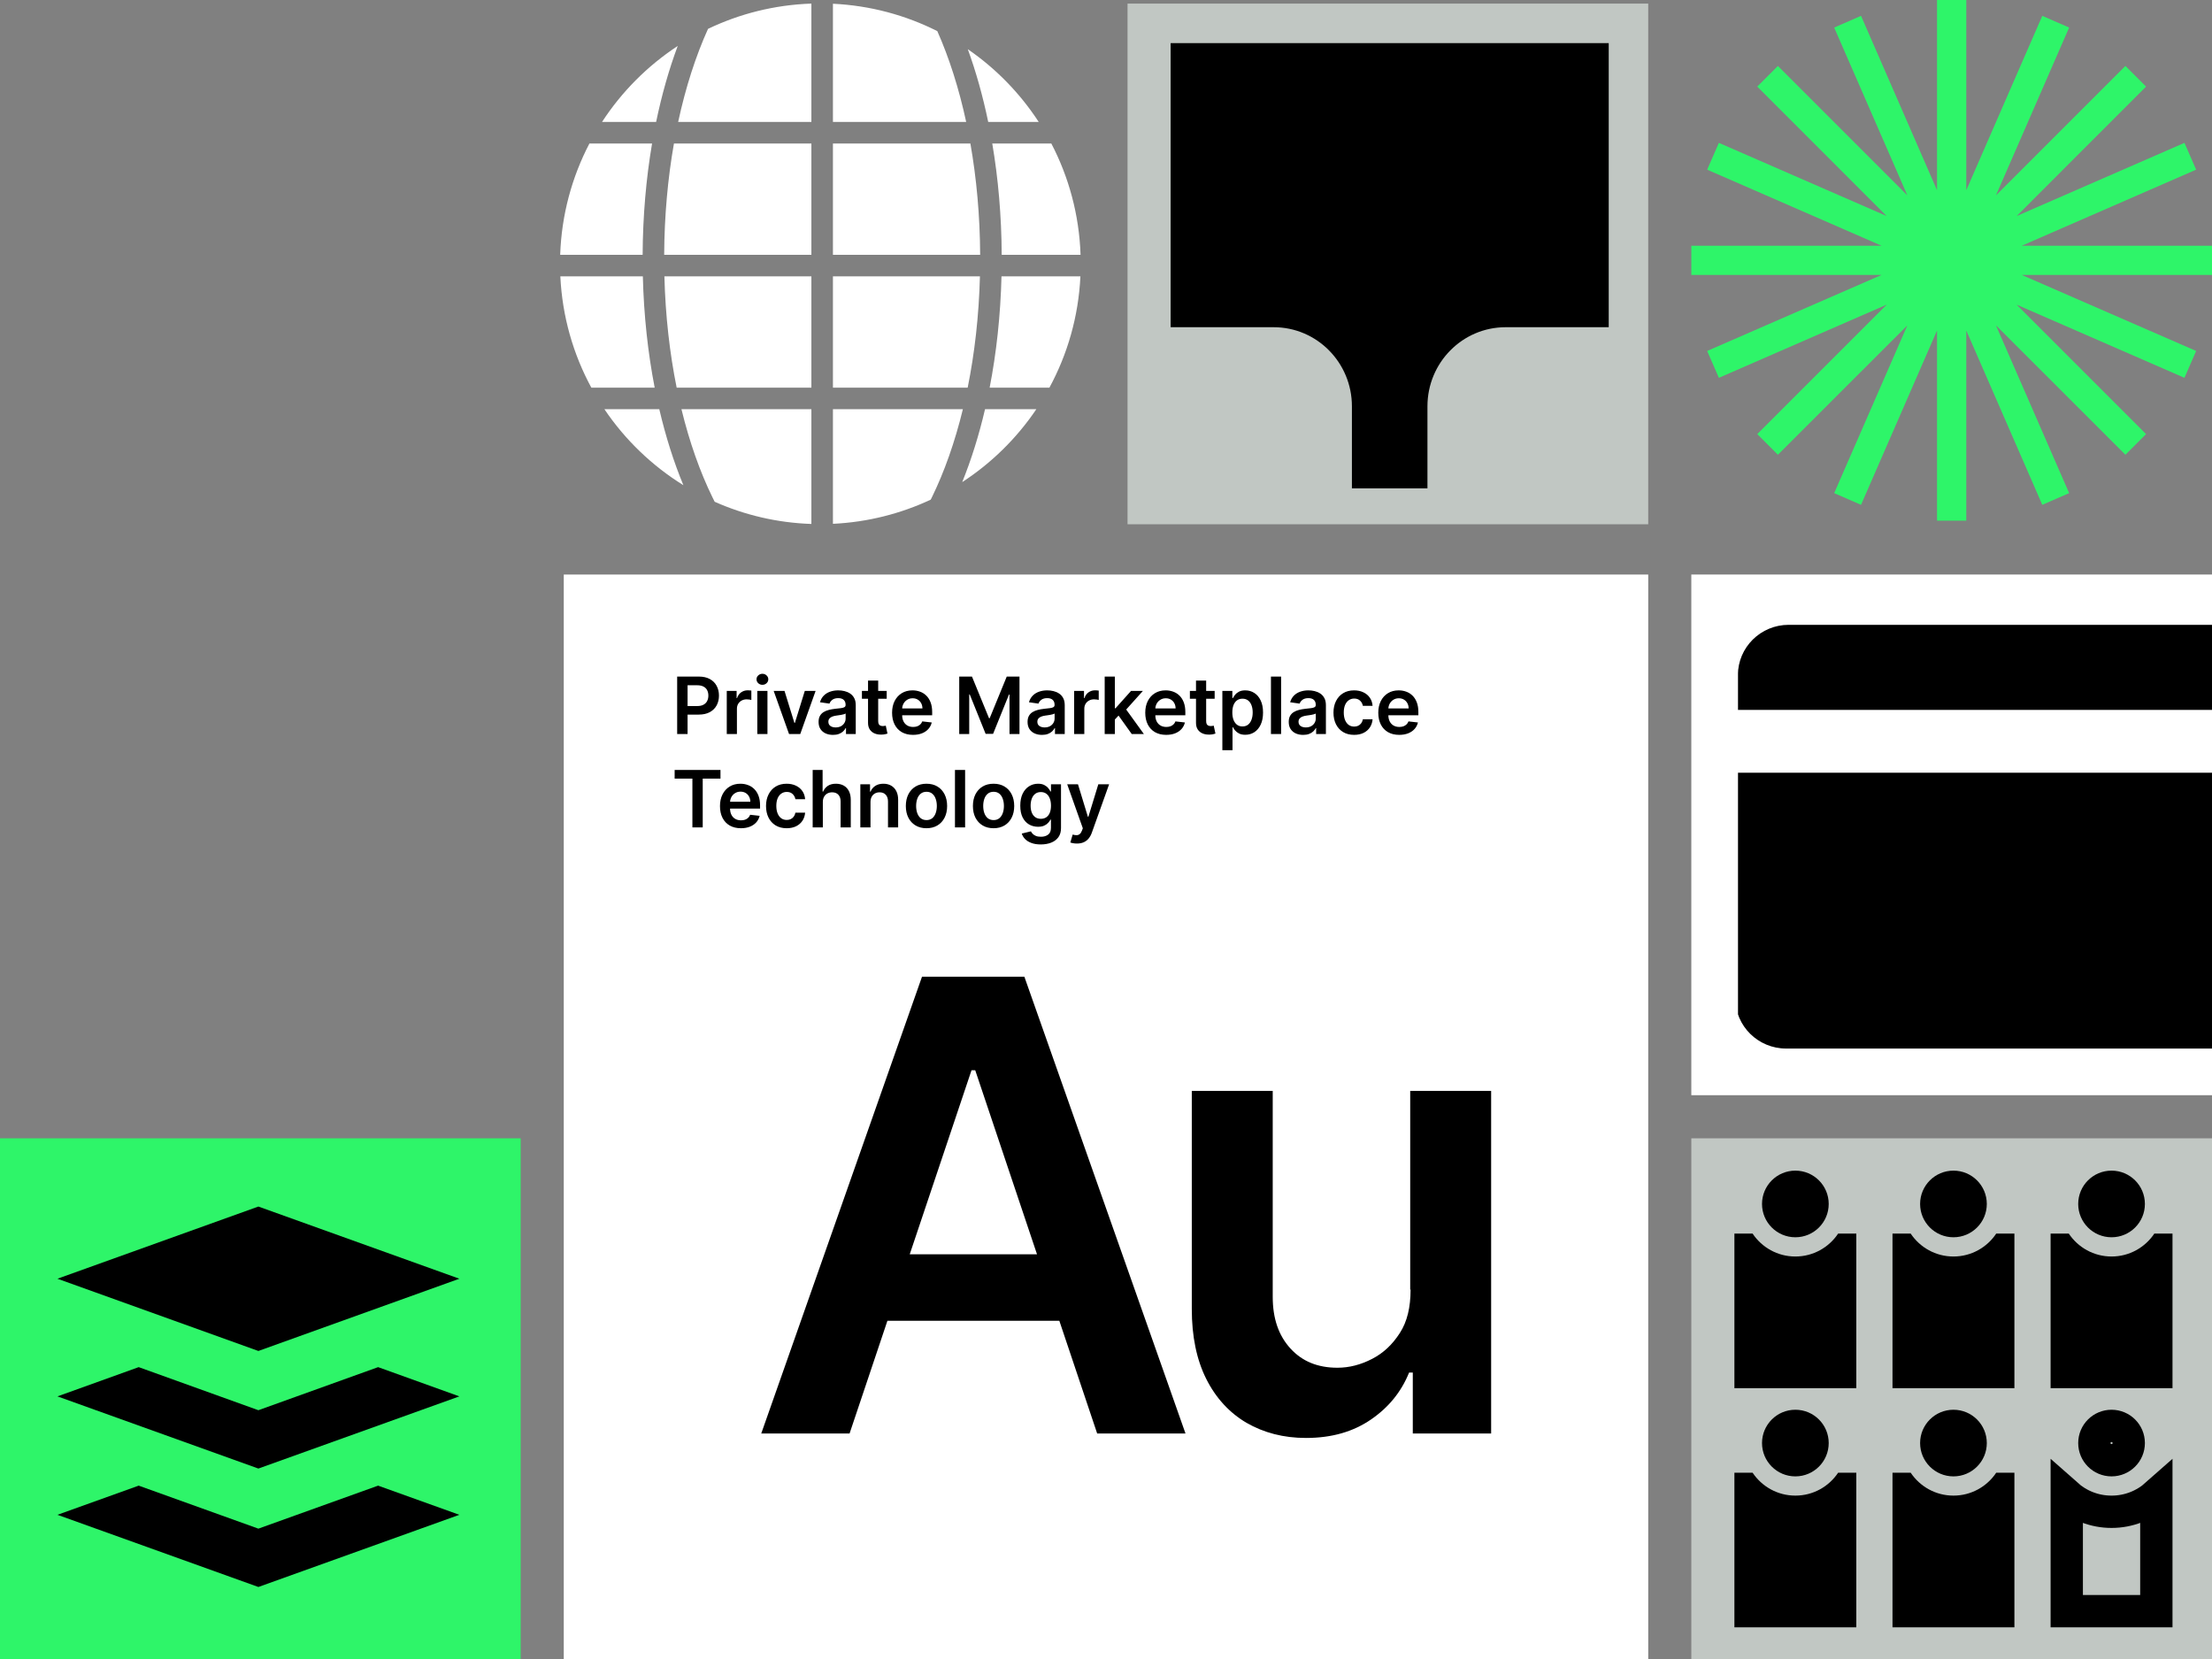
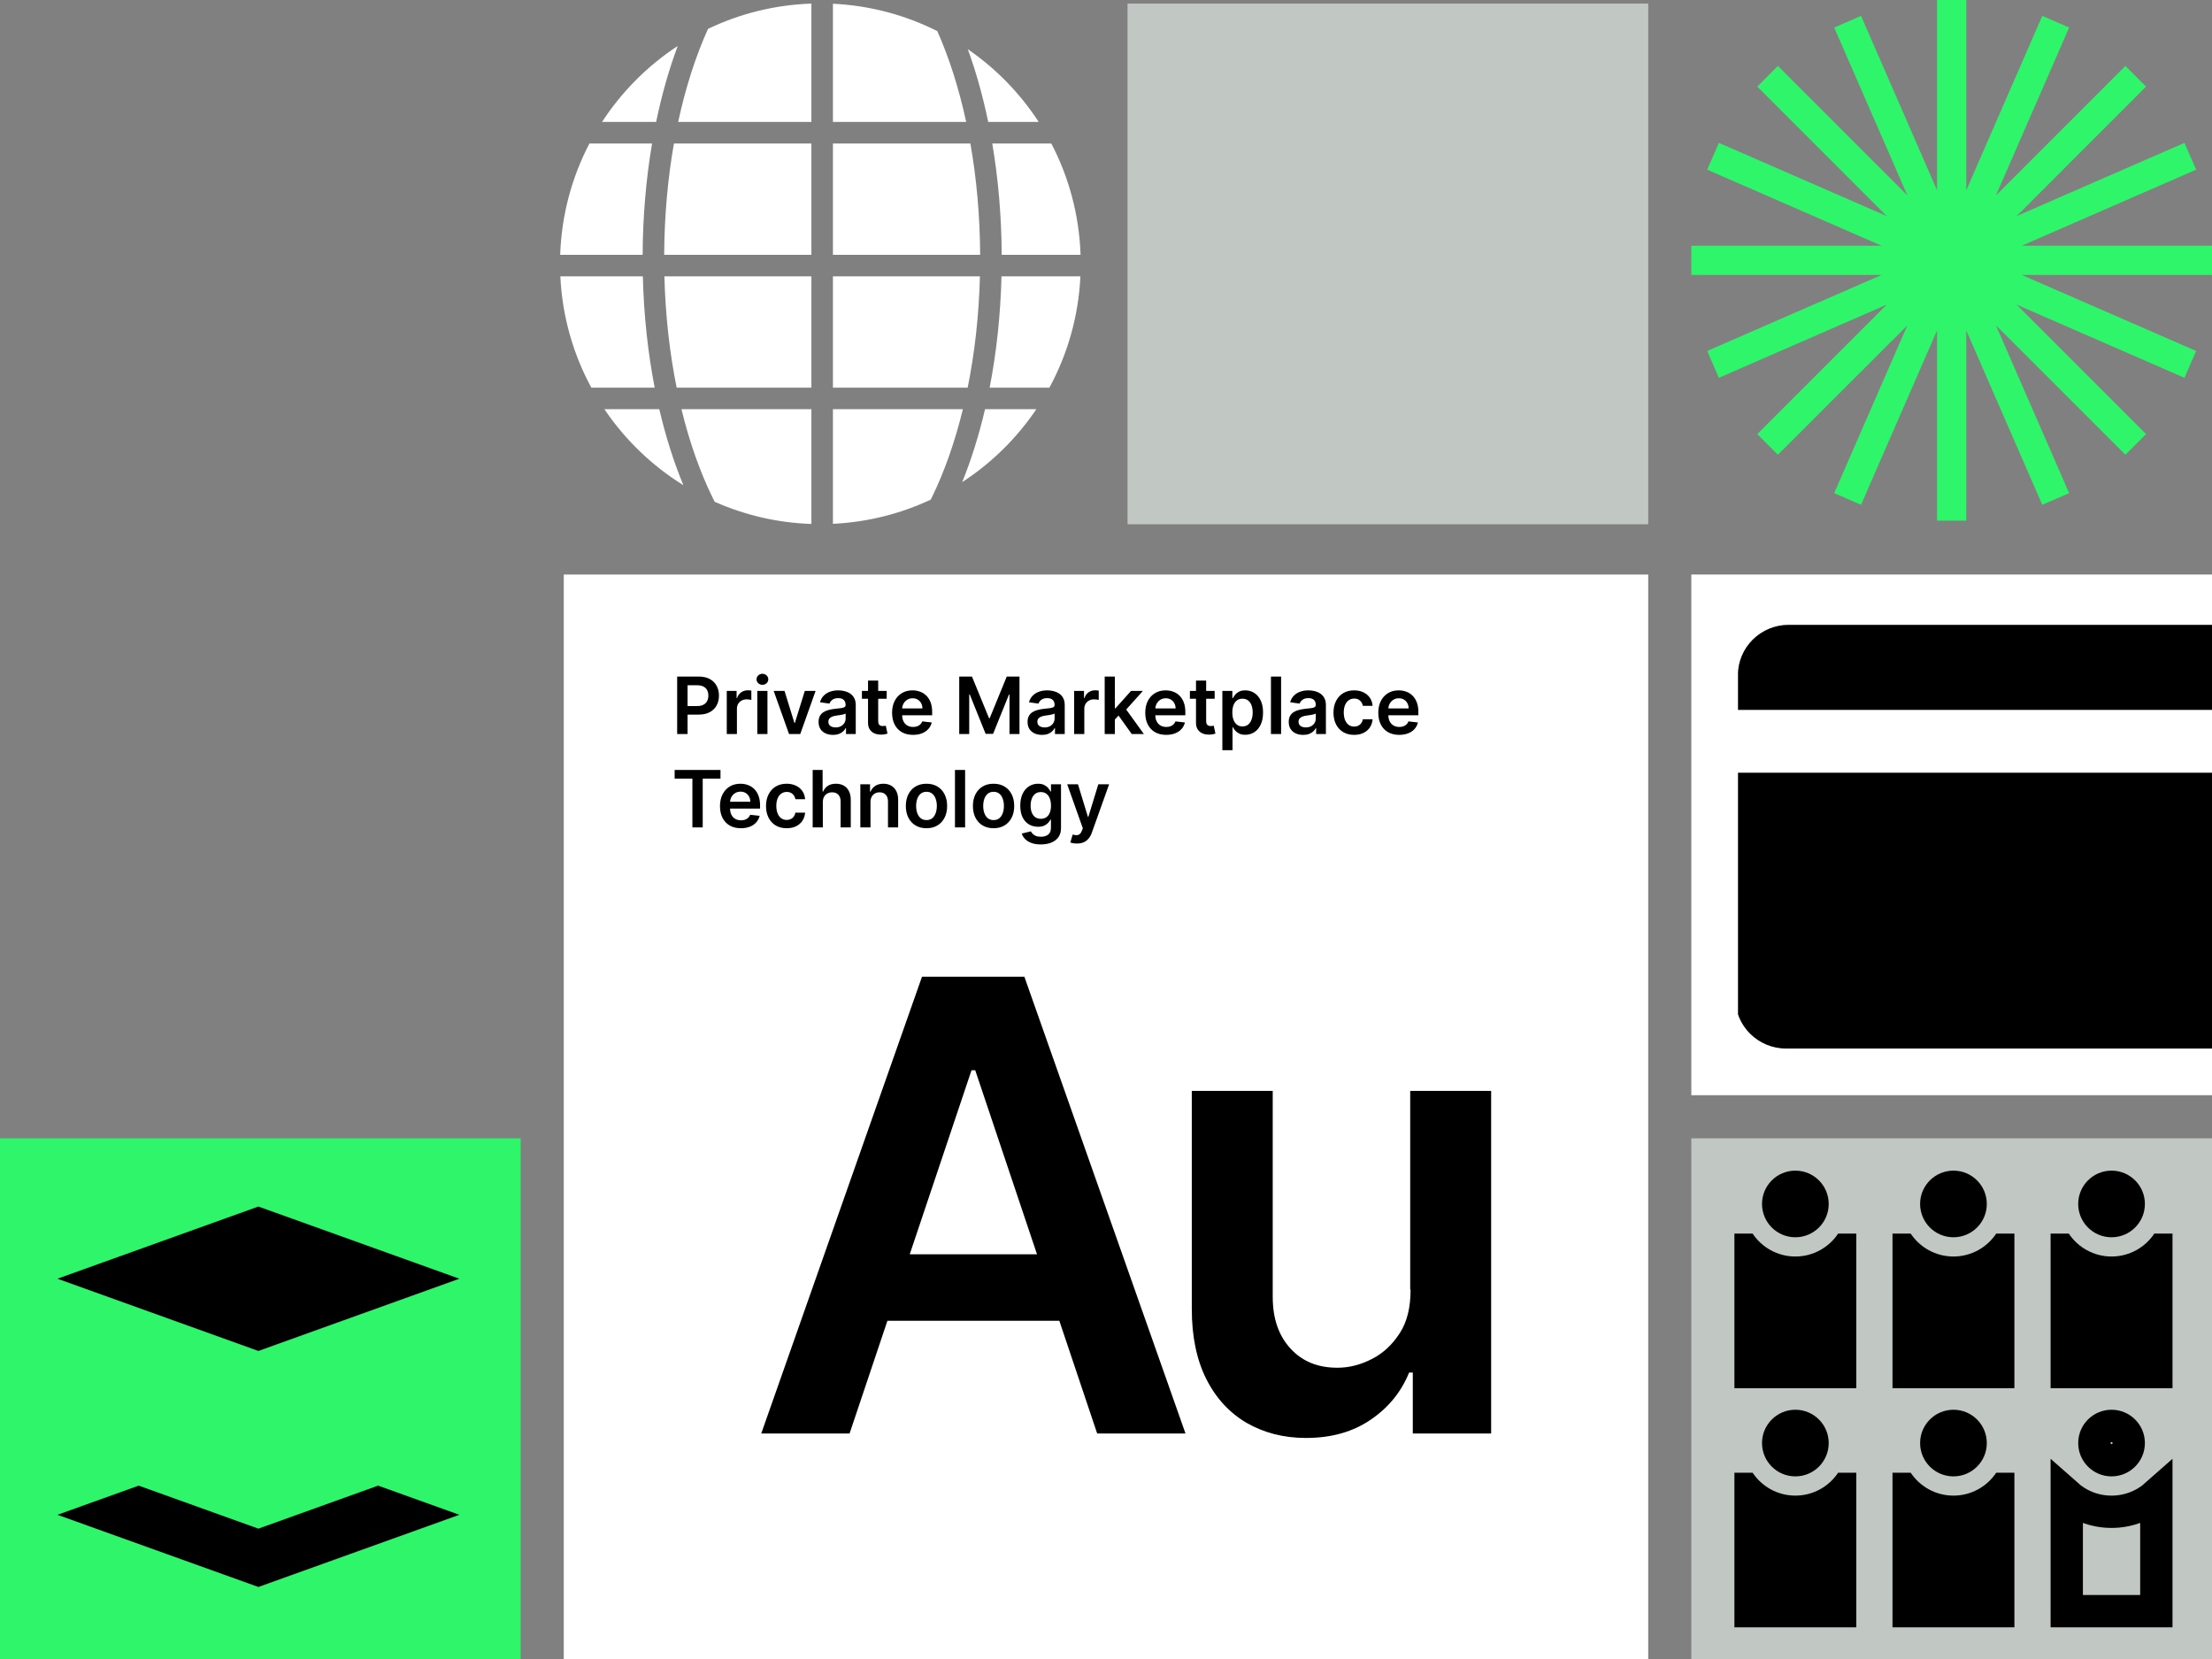
<svg xmlns="http://www.w3.org/2000/svg" width="616" height="462" viewBox="0 0 616 462" fill="none">
  <rect x="0" y="0" width="616" height="462" fill="#808080" stroke="none" />
  <g clip-path="url(#clip0_172_484)">
    <g clip-path="url(#clip1_172_484)">
      <rect x="471" y="160" width="145" height="145" fill="white" />
      <g clip-path="url(#clip2_172_484)">
        <path d="M665 197.672L665 187.988C665 180.277 658.66 174 650.846 174L498.128 174C490.314 174 483.974 180.277 483.974 188.013L483.974 197.697L665 197.697L665 197.672Z" fill="black" />
        <path d="M664.246 277.987L664.246 215.195L483.246 215.195L483.246 277.987C483.246 285.724 489.585 292 497.4 292L650.092 292C657.906 292 664.246 285.724 664.246 277.987Z" fill="black" />
      </g>
    </g>
    <rect width="145" height="145" transform="translate(314 1)" fill="#C1C7C3" />
    <g clip-path="url(#clip3_172_484)">
-       <path d="M326 12V91.122H354.699C366.731 91.122 376.483 100.982 376.483 113.148V166H397.517V113.148C397.517 100.982 407.269 91.122 419.301 91.122H448V12H326Z" fill="black" />
-     </g>
+       </g>
    <rect x="157" y="160" width="302" height="302" fill="white" />
    <path d="M236.588 399.207H211.991L256.76 272H285.269L330.141 399.207H305.544L271.58 298.038H270.551L236.588 399.207ZM237.412 349.292H304.514V367.817H237.412V349.292Z" fill="black" />
    <path d="M392.715 359.069V303.802H415.254V399.207H393.436V382.226H392.406C390.245 387.577 386.746 391.9 381.806 395.296C376.866 398.692 370.897 400.442 363.692 400.442C357.414 400.442 351.96 399.001 347.122 396.222C342.388 393.444 338.58 389.327 335.904 383.975C333.228 378.623 331.891 372.14 331.891 364.524V303.802H354.43V361.127C354.43 367.199 356.076 371.934 359.37 375.536C362.663 379.138 366.986 380.888 372.44 380.888C375.734 380.888 378.924 380.064 382.115 378.418C385.305 376.771 387.775 374.404 389.834 371.213C391.892 368.023 392.818 364.009 392.818 359.172L392.715 359.069Z" fill="black" />
    <path d="M188.578 204.41V188.41H194.578C195.807 188.41 196.839 188.64 197.672 189.098C198.51 189.556 199.143 190.186 199.57 190.989C200.003 191.785 200.219 192.692 200.219 193.707C200.219 194.733 200.003 195.645 199.57 196.442C199.138 197.239 198.5 197.866 197.656 198.324C196.813 198.778 195.773 199.004 194.539 199.004H190.563V196.621H194.148C194.867 196.621 195.456 196.496 195.914 196.246C196.372 195.996 196.711 195.653 196.93 195.215C197.154 194.778 197.266 194.275 197.266 193.707C197.266 193.14 197.154 192.64 196.93 192.207C196.711 191.775 196.37 191.439 195.906 191.199C195.448 190.955 194.857 190.832 194.133 190.832H191.477V204.41H188.578ZM202.391 204.41V192.41H205.134V194.41H205.259C205.477 193.718 205.852 193.184 206.384 192.809C206.92 192.429 207.532 192.239 208.219 192.239C208.376 192.239 208.55 192.246 208.743 192.262C208.941 192.272 209.105 192.291 209.235 192.317V194.918C209.115 194.877 208.925 194.84 208.665 194.809C208.41 194.772 208.162 194.754 207.923 194.754C207.407 194.754 206.943 194.866 206.532 195.09C206.126 195.309 205.805 195.614 205.571 196.004C205.337 196.395 205.219 196.845 205.219 197.356V204.41H202.391ZM210.894 204.41V192.41H213.722V204.41H210.894ZM212.316 190.707C211.868 190.707 211.483 190.559 211.16 190.262C210.837 189.96 210.675 189.598 210.675 189.176C210.675 188.749 210.837 188.387 211.16 188.09C211.483 187.788 211.868 187.637 212.316 187.637C212.769 187.637 213.154 187.788 213.472 188.09C213.795 188.387 213.956 188.749 213.956 189.176C213.956 189.598 213.795 189.96 213.472 190.262C213.154 190.559 212.769 190.707 212.316 190.707ZM227.129 192.41L222.856 204.41H219.731L215.457 192.41H218.473L221.231 201.324H221.356L224.121 192.41H227.129ZM231.975 204.653C231.215 204.653 230.53 204.517 229.921 204.246C229.317 203.97 228.837 203.564 228.483 203.028C228.134 202.491 227.96 201.83 227.96 201.043C227.96 200.366 228.085 199.806 228.335 199.364C228.585 198.921 228.926 198.567 229.358 198.301C229.791 198.035 230.278 197.835 230.819 197.699C231.366 197.559 231.931 197.457 232.515 197.395C233.218 197.322 233.788 197.257 234.225 197.199C234.663 197.137 234.981 197.043 235.179 196.918C235.382 196.788 235.483 196.587 235.483 196.317V196.27C235.483 195.681 235.309 195.226 234.96 194.903C234.611 194.58 234.108 194.418 233.452 194.418C232.759 194.418 232.21 194.569 231.804 194.871C231.403 195.173 231.132 195.53 230.991 195.942L228.35 195.567C228.559 194.837 228.903 194.228 229.382 193.739C229.861 193.244 230.447 192.874 231.14 192.629C231.832 192.379 232.598 192.254 233.436 192.254C234.015 192.254 234.59 192.322 235.163 192.457C235.736 192.593 236.259 192.817 236.733 193.129C237.207 193.436 237.587 193.856 237.874 194.387C238.166 194.918 238.311 195.582 238.311 196.379V204.41H235.593V202.762H235.499C235.327 203.095 235.085 203.408 234.772 203.699C234.465 203.986 234.077 204.218 233.608 204.395C233.145 204.567 232.6 204.653 231.975 204.653ZM232.71 202.574C233.278 202.574 233.77 202.462 234.186 202.239C234.603 202.009 234.923 201.707 235.147 201.332C235.377 200.957 235.491 200.548 235.491 200.106V198.692C235.403 198.765 235.252 198.832 235.038 198.895C234.83 198.957 234.595 199.012 234.335 199.059C234.074 199.106 233.817 199.147 233.561 199.184C233.306 199.22 233.085 199.252 232.897 199.278C232.475 199.335 232.098 199.429 231.765 199.559C231.431 199.689 231.168 199.871 230.975 200.106C230.783 200.335 230.686 200.632 230.686 200.996C230.686 201.517 230.877 201.91 231.257 202.176C231.637 202.442 232.121 202.574 232.71 202.574ZM246.927 192.41V194.598H240.029V192.41H246.927ZM241.732 189.535H244.56V200.801C244.56 201.181 244.617 201.473 244.732 201.676C244.852 201.874 245.008 202.009 245.201 202.082C245.393 202.155 245.607 202.192 245.841 202.192C246.018 202.192 246.18 202.179 246.326 202.153C246.477 202.127 246.591 202.103 246.67 202.082L247.146 204.293C246.995 204.345 246.779 204.403 246.498 204.465C246.222 204.528 245.883 204.564 245.482 204.574C244.774 204.595 244.136 204.489 243.568 204.254C243 204.015 242.55 203.645 242.216 203.145C241.888 202.645 241.727 202.02 241.732 201.27V189.535ZM254.256 204.645C253.053 204.645 252.014 204.395 251.139 203.895C250.269 203.39 249.6 202.676 249.131 201.754C248.662 200.827 248.428 199.736 248.428 198.481C248.428 197.246 248.662 196.163 249.131 195.231C249.605 194.293 250.267 193.564 251.116 193.043C251.965 192.517 252.962 192.254 254.108 192.254C254.847 192.254 255.545 192.374 256.201 192.614C256.863 192.848 257.446 193.212 257.951 193.707C258.462 194.202 258.863 194.832 259.155 195.598C259.446 196.358 259.592 197.265 259.592 198.317V199.184H249.756V197.278H256.881C256.876 196.736 256.759 196.254 256.53 195.832C256.3 195.405 255.98 195.069 255.569 194.824C255.162 194.58 254.688 194.457 254.147 194.457C253.569 194.457 253.061 194.598 252.623 194.879C252.186 195.155 251.845 195.52 251.6 195.973C251.36 196.421 251.238 196.913 251.233 197.449V199.114C251.233 199.811 251.36 200.41 251.616 200.91C251.871 201.405 252.228 201.785 252.686 202.051C253.144 202.311 253.681 202.442 254.295 202.442C254.707 202.442 255.079 202.384 255.412 202.27C255.746 202.15 256.035 201.976 256.28 201.746C256.524 201.517 256.709 201.233 256.834 200.895L259.475 201.192C259.308 201.89 258.991 202.499 258.522 203.02C258.058 203.535 257.465 203.936 256.741 204.223C256.017 204.504 255.188 204.645 254.256 204.645ZM267.127 188.41H270.674L275.424 200.004H275.611L280.361 188.41H283.908V204.41H281.127V193.418H280.978L276.556 204.364H274.478L270.056 193.395H269.908V204.41H267.127V188.41ZM290.172 204.653C289.412 204.653 288.727 204.517 288.118 204.246C287.513 203.97 287.034 203.564 286.68 203.028C286.331 202.491 286.157 201.83 286.157 201.043C286.157 200.366 286.282 199.806 286.532 199.364C286.782 198.921 287.123 198.567 287.555 198.301C287.987 198.035 288.474 197.835 289.016 197.699C289.563 197.559 290.128 197.457 290.711 197.395C291.415 197.322 291.985 197.257 292.422 197.199C292.86 197.137 293.178 197.043 293.375 196.918C293.579 196.788 293.68 196.587 293.68 196.317V196.27C293.68 195.681 293.506 195.226 293.157 194.903C292.808 194.58 292.305 194.418 291.649 194.418C290.956 194.418 290.407 194.569 290 194.871C289.599 195.173 289.329 195.53 289.188 195.942L286.547 195.567C286.756 194.837 287.099 194.228 287.579 193.739C288.058 193.244 288.644 192.874 289.336 192.629C290.029 192.379 290.795 192.254 291.633 192.254C292.211 192.254 292.787 192.322 293.36 192.457C293.933 192.593 294.456 192.817 294.93 193.129C295.404 193.436 295.784 193.856 296.071 194.387C296.362 194.918 296.508 195.582 296.508 196.379V204.41H293.79V202.762H293.696C293.524 203.095 293.282 203.408 292.969 203.699C292.662 203.986 292.274 204.218 291.805 204.395C291.342 204.567 290.797 204.653 290.172 204.653ZM290.907 202.574C291.474 202.574 291.967 202.462 292.383 202.239C292.8 202.009 293.12 201.707 293.344 201.332C293.573 200.957 293.688 200.548 293.688 200.106V198.692C293.599 198.765 293.448 198.832 293.235 198.895C293.027 198.957 292.792 199.012 292.532 199.059C292.271 199.106 292.013 199.147 291.758 199.184C291.503 199.22 291.282 199.252 291.094 199.278C290.672 199.335 290.295 199.429 289.961 199.559C289.628 199.689 289.365 199.871 289.172 200.106C288.98 200.335 288.883 200.632 288.883 200.996C288.883 201.517 289.073 201.91 289.454 202.176C289.834 202.442 290.318 202.574 290.907 202.574ZM299.132 204.41V192.41H301.874V194.41H301.999C302.218 193.718 302.593 193.184 303.124 192.809C303.661 192.429 304.273 192.239 304.96 192.239C305.116 192.239 305.291 192.246 305.484 192.262C305.682 192.272 305.846 192.291 305.976 192.317V194.918C305.856 194.877 305.666 194.84 305.405 194.809C305.15 194.772 304.903 194.754 304.663 194.754C304.148 194.754 303.684 194.866 303.273 195.09C302.866 195.309 302.546 195.614 302.312 196.004C302.077 196.395 301.96 196.845 301.96 197.356V204.41H299.132ZM310.213 200.645L310.205 197.231H310.658L314.971 192.41H318.275L312.971 198.317H312.385L310.213 200.645ZM307.635 204.41V188.41H310.463V204.41H307.635ZM315.166 204.41L311.26 198.949L313.166 196.957L318.549 204.41H315.166ZM324.758 204.645C323.555 204.645 322.516 204.395 321.641 203.895C320.771 203.39 320.102 202.676 319.633 201.754C319.165 200.827 318.93 199.736 318.93 198.481C318.93 197.246 319.165 196.163 319.633 195.231C320.107 194.293 320.769 193.564 321.618 193.043C322.467 192.517 323.464 192.254 324.61 192.254C325.35 192.254 326.048 192.374 326.704 192.614C327.365 192.848 327.949 193.212 328.454 193.707C328.964 194.202 329.365 194.832 329.657 195.598C329.949 196.358 330.094 197.265 330.094 198.317V199.184H320.258V197.278H327.383C327.378 196.736 327.261 196.254 327.032 195.832C326.803 195.405 326.482 195.069 326.071 194.824C325.665 194.58 325.191 194.457 324.649 194.457C324.071 194.457 323.563 194.598 323.126 194.879C322.688 195.155 322.347 195.52 322.102 195.973C321.863 196.421 321.74 196.913 321.735 197.449V199.114C321.735 199.811 321.863 200.41 322.118 200.91C322.373 201.405 322.73 201.785 323.188 202.051C323.646 202.311 324.183 202.442 324.798 202.442C325.209 202.442 325.581 202.384 325.915 202.27C326.248 202.15 326.537 201.976 326.782 201.746C327.027 201.517 327.212 201.233 327.337 200.895L329.977 201.192C329.811 201.89 329.493 202.499 329.024 203.02C328.561 203.535 327.967 203.936 327.243 204.223C326.519 204.504 325.691 204.645 324.758 204.645ZM338.259 192.41V194.598H331.361V192.41H338.259ZM333.064 189.535H335.892V200.801C335.892 201.181 335.949 201.473 336.064 201.676C336.184 201.874 336.34 202.009 336.533 202.082C336.725 202.155 336.939 202.192 337.173 202.192C337.35 202.192 337.512 202.179 337.658 202.153C337.809 202.127 337.923 202.103 338.001 202.082L338.478 204.293C338.327 204.345 338.111 204.403 337.829 204.465C337.553 204.528 337.215 204.564 336.814 204.574C336.105 204.595 335.467 204.489 334.9 204.254C334.332 204.015 333.882 203.645 333.548 203.145C333.22 202.645 333.059 202.02 333.064 201.27V189.535ZM340.404 208.91V192.41H343.186V194.395H343.35C343.496 194.103 343.701 193.793 343.967 193.465C344.232 193.132 344.592 192.848 345.045 192.614C345.498 192.374 346.076 192.254 346.779 192.254C347.706 192.254 348.542 192.491 349.287 192.965C350.037 193.434 350.631 194.129 351.068 195.051C351.511 195.968 351.732 197.093 351.732 198.426C351.732 199.744 351.516 200.864 351.084 201.785C350.652 202.707 350.063 203.41 349.318 203.895C348.574 204.379 347.73 204.621 346.787 204.621C346.1 204.621 345.529 204.507 345.076 204.278C344.623 204.048 344.259 203.772 343.982 203.449C343.712 203.121 343.501 202.811 343.35 202.52H343.232V208.91H340.404ZM343.178 198.41C343.178 199.186 343.287 199.866 343.506 200.449C343.73 201.033 344.05 201.489 344.467 201.817C344.889 202.14 345.399 202.301 345.998 202.301C346.623 202.301 347.147 202.134 347.568 201.801C347.99 201.462 348.308 201.002 348.522 200.418C348.74 199.83 348.85 199.16 348.85 198.41C348.85 197.666 348.743 197.004 348.529 196.426C348.316 195.848 347.998 195.395 347.576 195.067C347.154 194.739 346.628 194.574 345.998 194.574C345.394 194.574 344.881 194.733 344.459 195.051C344.037 195.369 343.717 195.814 343.498 196.387C343.285 196.96 343.178 197.634 343.178 198.41ZM356.762 188.41V204.41H353.934V188.41H356.762ZM362.904 204.653C362.143 204.653 361.459 204.517 360.849 204.246C360.245 203.97 359.766 203.564 359.412 203.028C359.063 202.491 358.888 201.83 358.888 201.043C358.888 200.366 359.013 199.806 359.263 199.364C359.513 198.921 359.854 198.567 360.287 198.301C360.719 198.035 361.206 197.835 361.748 197.699C362.294 197.559 362.86 197.457 363.443 197.395C364.146 197.322 364.716 197.257 365.154 197.199C365.591 197.137 365.909 197.043 366.107 196.918C366.31 196.788 366.412 196.587 366.412 196.317V196.27C366.412 195.681 366.237 195.226 365.888 194.903C365.539 194.58 365.037 194.418 364.38 194.418C363.688 194.418 363.138 194.569 362.732 194.871C362.331 195.173 362.06 195.53 361.919 195.942L359.279 195.567C359.487 194.837 359.831 194.228 360.31 193.739C360.789 193.244 361.375 192.874 362.068 192.629C362.761 192.379 363.526 192.254 364.365 192.254C364.943 192.254 365.518 192.322 366.091 192.457C366.664 192.593 367.188 192.817 367.662 193.129C368.136 193.436 368.516 193.856 368.802 194.387C369.094 194.918 369.24 195.582 369.24 196.379V204.41H366.521V202.762H366.427C366.255 203.095 366.013 203.408 365.701 203.699C365.393 203.986 365.005 204.218 364.537 204.395C364.073 204.567 363.529 204.653 362.904 204.653ZM363.638 202.574C364.206 202.574 364.698 202.462 365.115 202.239C365.531 202.009 365.852 201.707 366.076 201.332C366.305 200.957 366.419 200.548 366.419 200.106V198.692C366.331 198.765 366.18 198.832 365.966 198.895C365.758 198.957 365.524 199.012 365.263 199.059C365.003 199.106 364.745 199.147 364.49 199.184C364.235 199.22 364.013 199.252 363.826 199.278C363.404 199.335 363.026 199.429 362.693 199.559C362.36 199.689 362.097 199.871 361.904 200.106C361.711 200.335 361.615 200.632 361.615 200.996C361.615 201.517 361.805 201.91 362.185 202.176C362.565 202.442 363.05 202.574 363.638 202.574ZM377.098 204.645C375.9 204.645 374.871 204.382 374.012 203.856C373.158 203.33 372.499 202.603 372.035 201.676C371.577 200.744 371.348 199.671 371.348 198.457C371.348 197.239 371.582 196.163 372.051 195.231C372.52 194.293 373.181 193.564 374.035 193.043C374.895 192.517 375.91 192.254 377.082 192.254C378.056 192.254 378.918 192.434 379.668 192.793C380.423 193.147 381.025 193.65 381.473 194.301C381.921 194.947 382.176 195.702 382.239 196.567H379.535C379.426 195.989 379.166 195.507 378.754 195.121C378.348 194.731 377.804 194.535 377.121 194.535C376.543 194.535 376.035 194.692 375.598 195.004C375.16 195.311 374.819 195.754 374.574 196.332C374.335 196.91 374.215 197.603 374.215 198.41C374.215 199.228 374.335 199.931 374.574 200.52C374.814 201.103 375.15 201.554 375.582 201.871C376.02 202.184 376.533 202.34 377.121 202.34C377.538 202.34 377.91 202.262 378.239 202.106C378.572 201.944 378.85 201.712 379.074 201.41C379.298 201.108 379.452 200.741 379.535 200.309H382.239C382.171 201.158 381.921 201.91 381.489 202.567C381.056 203.218 380.468 203.728 379.723 204.098C378.978 204.462 378.103 204.645 377.098 204.645ZM389.653 204.645C388.45 204.645 387.411 204.395 386.536 203.895C385.666 203.39 384.997 202.676 384.528 201.754C384.06 200.827 383.825 199.736 383.825 198.481C383.825 197.246 384.06 196.163 384.528 195.231C385.002 194.293 385.664 193.564 386.513 193.043C387.362 192.517 388.359 192.254 389.505 192.254C390.244 192.254 390.942 192.374 391.599 192.614C392.26 192.848 392.843 193.212 393.349 193.707C393.859 194.202 394.26 194.832 394.552 195.598C394.843 196.358 394.989 197.265 394.989 198.317V199.184H385.153V197.278H392.278C392.273 196.736 392.156 196.254 391.927 195.832C391.698 195.405 391.377 195.069 390.966 194.824C390.56 194.58 390.086 194.457 389.544 194.457C388.966 194.457 388.458 194.598 388.02 194.879C387.583 195.155 387.242 195.52 386.997 195.973C386.757 196.421 386.635 196.913 386.63 197.449V199.114C386.63 199.811 386.757 200.41 387.013 200.91C387.268 201.405 387.625 201.785 388.083 202.051C388.541 202.311 389.078 202.442 389.692 202.442C390.104 202.442 390.476 202.384 390.81 202.27C391.143 202.15 391.432 201.976 391.677 201.746C391.922 201.517 392.106 201.233 392.231 200.895L394.872 201.192C394.705 201.89 394.388 202.499 393.919 203.02C393.455 203.535 392.862 203.936 392.138 204.223C391.414 204.504 390.586 204.645 389.653 204.645ZM187.875 216.84V214.41H200.641V216.84H195.695V230.41H192.82V216.84H187.875ZM206.329 230.645C205.126 230.645 204.087 230.395 203.212 229.895C202.342 229.39 201.673 228.676 201.204 227.754C200.735 226.827 200.501 225.736 200.501 224.481C200.501 223.246 200.735 222.163 201.204 221.231C201.678 220.293 202.339 219.564 203.188 219.043C204.037 218.517 205.035 218.254 206.18 218.254C206.92 218.254 207.618 218.374 208.274 218.614C208.936 218.848 209.519 219.212 210.024 219.707C210.535 220.202 210.936 220.832 211.227 221.598C211.519 222.358 211.665 223.265 211.665 224.317V225.184H201.829V223.278H208.954C208.949 222.736 208.831 222.254 208.602 221.832C208.373 221.405 208.053 221.069 207.641 220.824C207.235 220.58 206.761 220.457 206.219 220.457C205.641 220.457 205.134 220.598 204.696 220.879C204.259 221.155 203.917 221.52 203.673 221.973C203.433 222.421 203.311 222.913 203.305 223.449V225.114C203.305 225.811 203.433 226.41 203.688 226.91C203.943 227.405 204.3 227.785 204.759 228.051C205.217 228.311 205.753 228.442 206.368 228.442C206.779 228.442 207.152 228.384 207.485 228.27C207.818 228.15 208.107 227.976 208.352 227.746C208.597 227.517 208.782 227.233 208.907 226.895L211.548 227.192C211.381 227.89 211.063 228.499 210.594 229.02C210.131 229.535 209.537 229.936 208.813 230.223C208.089 230.504 207.261 230.645 206.329 230.645ZM219.072 230.645C217.874 230.645 216.845 230.382 215.986 229.856C215.132 229.33 214.473 228.603 214.009 227.676C213.551 226.744 213.322 225.671 213.322 224.457C213.322 223.239 213.556 222.163 214.025 221.231C214.494 220.293 215.155 219.564 216.009 219.043C216.869 218.517 217.884 218.254 219.056 218.254C220.03 218.254 220.892 218.434 221.642 218.793C222.397 219.147 222.999 219.65 223.447 220.301C223.895 220.947 224.15 221.702 224.212 222.567H221.509C221.4 221.989 221.139 221.507 220.728 221.121C220.322 220.731 219.777 220.535 219.095 220.535C218.517 220.535 218.009 220.692 217.572 221.004C217.134 221.311 216.793 221.754 216.548 222.332C216.309 222.91 216.189 223.603 216.189 224.41C216.189 225.228 216.309 225.931 216.548 226.52C216.788 227.103 217.124 227.554 217.556 227.871C217.994 228.184 218.507 228.34 219.095 228.34C219.512 228.34 219.884 228.262 220.212 228.106C220.546 227.944 220.824 227.712 221.048 227.41C221.272 227.108 221.426 226.741 221.509 226.309H224.212C224.145 227.158 223.895 227.91 223.462 228.567C223.03 229.218 222.442 229.728 221.697 230.098C220.952 230.462 220.077 230.645 219.072 230.645ZM229.143 223.379V230.41H226.315V214.41H229.08V220.449H229.221C229.502 219.772 229.937 219.239 230.526 218.848C231.119 218.452 231.875 218.254 232.791 218.254C233.625 218.254 234.351 218.429 234.971 218.778C235.591 219.127 236.07 219.637 236.408 220.309C236.752 220.981 236.924 221.801 236.924 222.77V230.41H234.096V223.207C234.096 222.4 233.888 221.772 233.471 221.324C233.059 220.871 232.481 220.645 231.736 220.645C231.236 220.645 230.789 220.754 230.393 220.973C230.002 221.186 229.695 221.496 229.471 221.903C229.252 222.309 229.143 222.801 229.143 223.379ZM242.415 223.379V230.41H239.587V218.41H242.29V220.449H242.431C242.707 219.778 243.147 219.244 243.751 218.848C244.36 218.452 245.113 218.254 246.009 218.254C246.837 218.254 247.558 218.431 248.173 218.785C248.793 219.14 249.272 219.653 249.61 220.324C249.954 220.996 250.123 221.811 250.118 222.77V230.41H247.29V223.207C247.29 222.405 247.082 221.778 246.665 221.324C246.253 220.871 245.683 220.645 244.954 220.645C244.459 220.645 244.019 220.754 243.634 220.973C243.253 221.186 242.954 221.496 242.735 221.903C242.522 222.309 242.415 222.801 242.415 223.379ZM258.007 230.645C256.836 230.645 255.82 230.387 254.961 229.871C254.101 229.356 253.435 228.634 252.961 227.707C252.492 226.78 252.257 225.697 252.257 224.457C252.257 223.218 252.492 222.132 252.961 221.199C253.435 220.267 254.101 219.543 254.961 219.028C255.82 218.512 256.836 218.254 258.007 218.254C259.179 218.254 260.195 218.512 261.054 219.028C261.914 219.543 262.578 220.267 263.046 221.199C263.52 222.132 263.757 223.218 263.757 224.457C263.757 225.697 263.52 226.78 263.046 227.707C262.578 228.634 261.914 229.356 261.054 229.871C260.195 230.387 259.179 230.645 258.007 230.645ZM258.023 228.379C258.658 228.379 259.19 228.205 259.617 227.856C260.044 227.502 260.362 227.028 260.57 226.434C260.783 225.84 260.89 225.179 260.89 224.449C260.89 223.715 260.783 223.051 260.57 222.457C260.362 221.858 260.044 221.382 259.617 221.028C259.19 220.673 258.658 220.496 258.023 220.496C257.372 220.496 256.83 220.673 256.398 221.028C255.971 221.382 255.651 221.858 255.437 222.457C255.229 223.051 255.125 223.715 255.125 224.449C255.125 225.179 255.229 225.84 255.437 226.434C255.651 227.028 255.971 227.502 256.398 227.856C256.83 228.205 257.372 228.379 258.023 228.379ZM268.766 214.41V230.41H265.938V214.41H268.766ZM276.689 230.645C275.517 230.645 274.501 230.387 273.642 229.871C272.782 229.356 272.116 228.634 271.642 227.707C271.173 226.78 270.939 225.697 270.939 224.457C270.939 223.218 271.173 222.132 271.642 221.199C272.116 220.267 272.782 219.543 273.642 219.028C274.501 218.512 275.517 218.254 276.689 218.254C277.86 218.254 278.876 218.512 279.735 219.028C280.595 219.543 281.259 220.267 281.728 221.199C282.202 222.132 282.439 223.218 282.439 224.457C282.439 225.697 282.202 226.78 281.728 227.707C281.259 228.634 280.595 229.356 279.735 229.871C278.876 230.387 277.86 230.645 276.689 230.645ZM276.704 228.379C277.34 228.379 277.871 228.205 278.298 227.856C278.725 227.502 279.043 227.028 279.251 226.434C279.465 225.84 279.571 225.179 279.571 224.449C279.571 223.715 279.465 223.051 279.251 222.457C279.043 221.858 278.725 221.382 278.298 221.028C277.871 220.673 277.34 220.496 276.704 220.496C276.053 220.496 275.511 220.673 275.079 221.028C274.652 221.382 274.332 221.858 274.118 222.457C273.91 223.051 273.806 223.715 273.806 224.449C273.806 225.179 273.91 225.84 274.118 226.434C274.332 227.028 274.652 227.502 275.079 227.856C275.511 228.205 276.053 228.379 276.704 228.379ZM289.838 235.16C288.822 235.16 287.95 235.022 287.22 234.746C286.491 234.476 285.905 234.111 285.463 233.653C285.02 233.194 284.713 232.686 284.541 232.129L287.088 231.512C287.202 231.746 287.369 231.978 287.588 232.207C287.806 232.442 288.101 232.634 288.47 232.785C288.845 232.942 289.317 233.02 289.885 233.02C290.687 233.02 291.351 232.824 291.877 232.434C292.403 232.048 292.666 231.413 292.666 230.528V228.254H292.525C292.379 228.546 292.166 228.845 291.885 229.153C291.608 229.46 291.241 229.718 290.783 229.926C290.33 230.134 289.76 230.239 289.072 230.239C288.15 230.239 287.314 230.022 286.564 229.59C285.819 229.153 285.226 228.502 284.783 227.637C284.345 226.767 284.127 225.679 284.127 224.371C284.127 223.054 284.345 221.942 284.783 221.035C285.226 220.124 285.822 219.434 286.572 218.965C287.322 218.491 288.158 218.254 289.08 218.254C289.783 218.254 290.361 218.374 290.814 218.614C291.273 218.848 291.637 219.132 291.908 219.465C292.179 219.793 292.385 220.103 292.525 220.395H292.681V218.41H295.47V230.606C295.47 231.632 295.226 232.481 294.736 233.153C294.247 233.824 293.577 234.327 292.728 234.66C291.879 234.994 290.916 235.16 289.838 235.16ZM289.861 228.02C290.46 228.02 290.97 227.874 291.392 227.582C291.814 227.291 292.135 226.871 292.353 226.324C292.572 225.778 292.681 225.121 292.681 224.356C292.681 223.601 292.572 222.939 292.353 222.371C292.14 221.804 291.822 221.364 291.4 221.051C290.983 220.733 290.47 220.574 289.861 220.574C289.231 220.574 288.705 220.739 288.283 221.067C287.861 221.395 287.543 221.845 287.33 222.418C287.116 222.986 287.01 223.632 287.01 224.356C287.01 225.09 287.116 225.733 287.33 226.285C287.549 226.832 287.869 227.259 288.291 227.567C288.718 227.869 289.241 228.02 289.861 228.02ZM299.907 234.91C299.521 234.91 299.165 234.879 298.836 234.817C298.513 234.759 298.256 234.692 298.063 234.614L298.719 232.41C299.131 232.53 299.498 232.587 299.821 232.582C300.144 232.577 300.428 232.476 300.672 232.278C300.922 232.085 301.133 231.762 301.305 231.309L301.547 230.66L297.196 218.41H300.196L302.961 227.473H303.086L305.86 218.41H308.868L304.063 231.864C303.839 232.499 303.542 233.043 303.172 233.496C302.803 233.955 302.349 234.304 301.813 234.543C301.282 234.788 300.646 234.91 299.907 234.91Z" fill="black" />
    <rect y="317" width="145" height="145" fill="#2EF569" />
    <path d="M127.923 356.1L71.953 376.218L16 356.1L71.953 336L127.923 356.1Z" fill="black" />
-     <path d="M71.953 392.717L38.626 380.722L16 388.864L71.953 408.964L127.923 388.864L105.297 380.722L71.953 392.717Z" fill="black" />
    <path d="M71.953 425.699L38.626 413.722L16 421.845L71.953 441.945L127.923 421.845L105.297 413.722L71.953 425.699Z" fill="black" />
    <path d="M225.958 113.958V145.913C216.394 145.589 207.3 143.413 199.023 139.731C198.821 139.332 198.618 138.93 198.418 138.521C194.938 131.413 192.006 123.124 189.772 113.958H225.958ZM268.144 113.958C265.91 123.124 262.978 131.413 259.498 138.521C259.396 138.73 259.289 138.935 259.187 139.142C250.853 143.047 241.655 145.412 231.958 145.873V113.958H268.144ZM183.602 113.958C185.386 121.592 187.646 128.697 190.309 135.119C181.566 129.699 174.061 122.472 168.316 113.958H183.602ZM288.6 113.958C283.153 122.03 276.123 128.946 267.956 134.262C270.467 128.067 272.609 121.254 274.314 113.958H288.6ZM300.873 76.958C300.341 88.142 297.277 98.663 292.238 107.958H275.598C277.483 98.264 278.627 87.834 278.896 76.958H300.873ZM179.02 76.958C179.289 87.834 180.433 98.264 182.318 107.958H164.677C159.638 98.663 156.574 88.142 156.042 76.958H179.02ZM225.958 76.958V107.958H188.438C186.496 98.35 185.302 87.914 185.022 76.958H225.958ZM272.894 76.958C272.614 87.914 271.42 98.35 269.479 107.958H231.958V76.958H272.894ZM292.77 39.958C297.638 49.284 300.536 59.801 300.914 70.958H278.955C278.902 60.133 277.983 49.707 276.326 39.958H292.77ZM181.59 39.958C179.933 49.707 179.014 60.133 178.961 70.958H156.001C156.379 59.801 159.278 49.284 164.146 39.958H181.59ZM225.958 39.958V70.958H184.961C185.016 60.06 185.976 49.629 187.681 39.958H225.958ZM270.235 39.958C271.94 49.629 272.9 60.06 272.955 70.958H231.958V39.958H270.235ZM269.512 13.694C277.346 19.087 284.068 25.979 289.262 33.958H275.197C273.7 26.734 271.785 19.938 269.512 13.694ZM188.732 12.8C186.314 19.287 184.288 26.387 182.719 33.958H167.654C173.14 25.532 180.328 18.315 188.732 12.8ZM225.958 33.958H188.854C190.927 24.338 193.755 15.59 197.174 8.036C205.938 3.838 215.676 1.349 225.958 1.001V33.958ZM231.958 1.041C242.373 1.536 252.212 4.229 261.022 8.666C264.315 16.075 267.046 24.604 269.062 33.958H231.958V1.041Z" fill="white" />
    <g clip-path="url(#clip4_172_484)">
      <path d="M616 68.427H563.034L611.585 47.247L608.326 39.785L561.601 60.167L597.639 24.112L591.888 18.361L555.833 54.416L576.215 7.674L568.737 4.415L547.573 52.966V0H539.427V52.966L518.263 4.415L510.785 7.674L531.167 54.416L495.112 18.361L489.361 24.112L525.399 60.167L478.674 39.785L475.415 47.247L523.966 68.427H471V76.573H523.966L475.415 97.737L478.674 105.215L525.416 84.833L489.361 120.888L495.112 126.639L531.167 90.601L510.785 137.326L518.263 140.585L539.427 92.034V145H547.573V92.034L568.737 140.585L576.215 137.326L555.833 90.601L591.888 126.639L597.639 120.888L561.584 84.833L608.326 105.215L611.585 97.737L563.034 76.573H616V68.427Z" fill="#2EF569" />
    </g>
    <rect x="471" y="317" width="145" height="145" fill="#C1C7C3" />
    <path d="M544 344.556C549.129 344.556 553.287 340.402 553.287 335.278C553.287 330.154 549.129 326 544 326C538.871 326 534.713 330.154 534.713 335.278C534.713 340.402 538.871 344.556 544 344.556Z" fill="black" />
    <path d="M555.907 343.538C553.348 347.377 548.975 349.913 544 349.913C539.025 349.913 534.662 347.377 532.093 343.538H527.026V386.587H560.974V343.538H555.907Z" fill="black" />
    <path d="M588.026 344.556C593.155 344.556 597.313 340.402 597.313 335.278C597.313 330.154 593.155 326 588.026 326C582.897 326 578.739 330.154 578.739 335.278C578.739 340.402 582.897 344.556 588.026 344.556Z" fill="black" />
    <path d="M599.933 343.538C597.374 347.377 593.001 349.913 588.026 349.913C583.051 349.913 578.688 347.377 576.119 343.538H571.052V386.587H605V343.538H599.933Z" fill="black" />
    <path d="M499.974 344.556C505.103 344.556 509.261 340.402 509.261 335.278C509.261 330.154 505.103 326 499.974 326C494.845 326 490.687 330.154 490.687 335.278C490.687 340.402 494.845 344.556 499.974 344.556Z" fill="black" />
    <path d="M511.881 343.538C509.322 347.377 504.949 349.913 499.974 349.913C494.999 349.913 490.636 347.377 488.067 343.538H483V386.587H516.948V343.538H511.881Z" fill="black" />
    <path d="M544 411.143C549.129 411.143 553.287 406.989 553.287 401.865C553.287 396.741 549.129 392.587 544 392.587C538.871 392.587 534.713 396.741 534.713 401.865C534.713 406.989 538.871 411.143 544 411.143Z" fill="black" />
    <path d="M555.907 410.125C553.348 413.964 548.975 416.5 544 416.5C539.025 416.5 534.662 413.964 532.093 410.125H527.026V453.174H560.974V410.125H555.907Z" fill="black" />
    <path d="M588.026 397.087C590.674 397.087 592.813 399.231 592.813 401.865C592.813 404.5 590.674 406.643 588.026 406.643C585.378 406.643 583.239 404.5 583.239 401.865C583.239 399.231 585.378 397.087 588.026 397.087Z" stroke="black" stroke-width="9" />
    <path d="M575.552 416.26C578.865 419.201 583.226 421 588.026 421C592.819 421 597.186 419.205 600.5 416.264V448.675H575.552V416.26Z" stroke="black" stroke-width="9" />
    <path d="M499.974 411.143C505.103 411.143 509.261 406.989 509.261 401.865C509.261 396.741 505.103 392.587 499.974 392.587C494.845 392.587 490.687 396.741 490.687 401.865C490.687 406.989 494.845 411.143 499.974 411.143Z" fill="black" />
    <path d="M511.881 410.125C509.322 413.964 504.949 416.5 499.974 416.5C494.999 416.5 490.636 413.964 488.067 410.125H483V453.174H516.948V410.125H511.881Z" fill="black" />
  </g>
  <defs>
    <clipPath id="clip0_172_484">
      <rect width="616" height="462" fill="white" />
    </clipPath>
    <clipPath id="clip1_172_484">
      <rect width="145" height="145" fill="white" transform="translate(471 160)" />
    </clipPath>
    <clipPath id="clip2_172_484">
      <rect width="118" height="181" fill="white" transform="translate(665 174) rotate(90)" />
    </clipPath>
    <clipPath id="clip3_172_484">
      <rect width="122" height="124" fill="white" transform="translate(326 12)" />
    </clipPath>
    <clipPath id="clip4_172_484">
      <rect width="145" height="145" fill="white" transform="translate(471)" />
    </clipPath>
  </defs>
</svg>